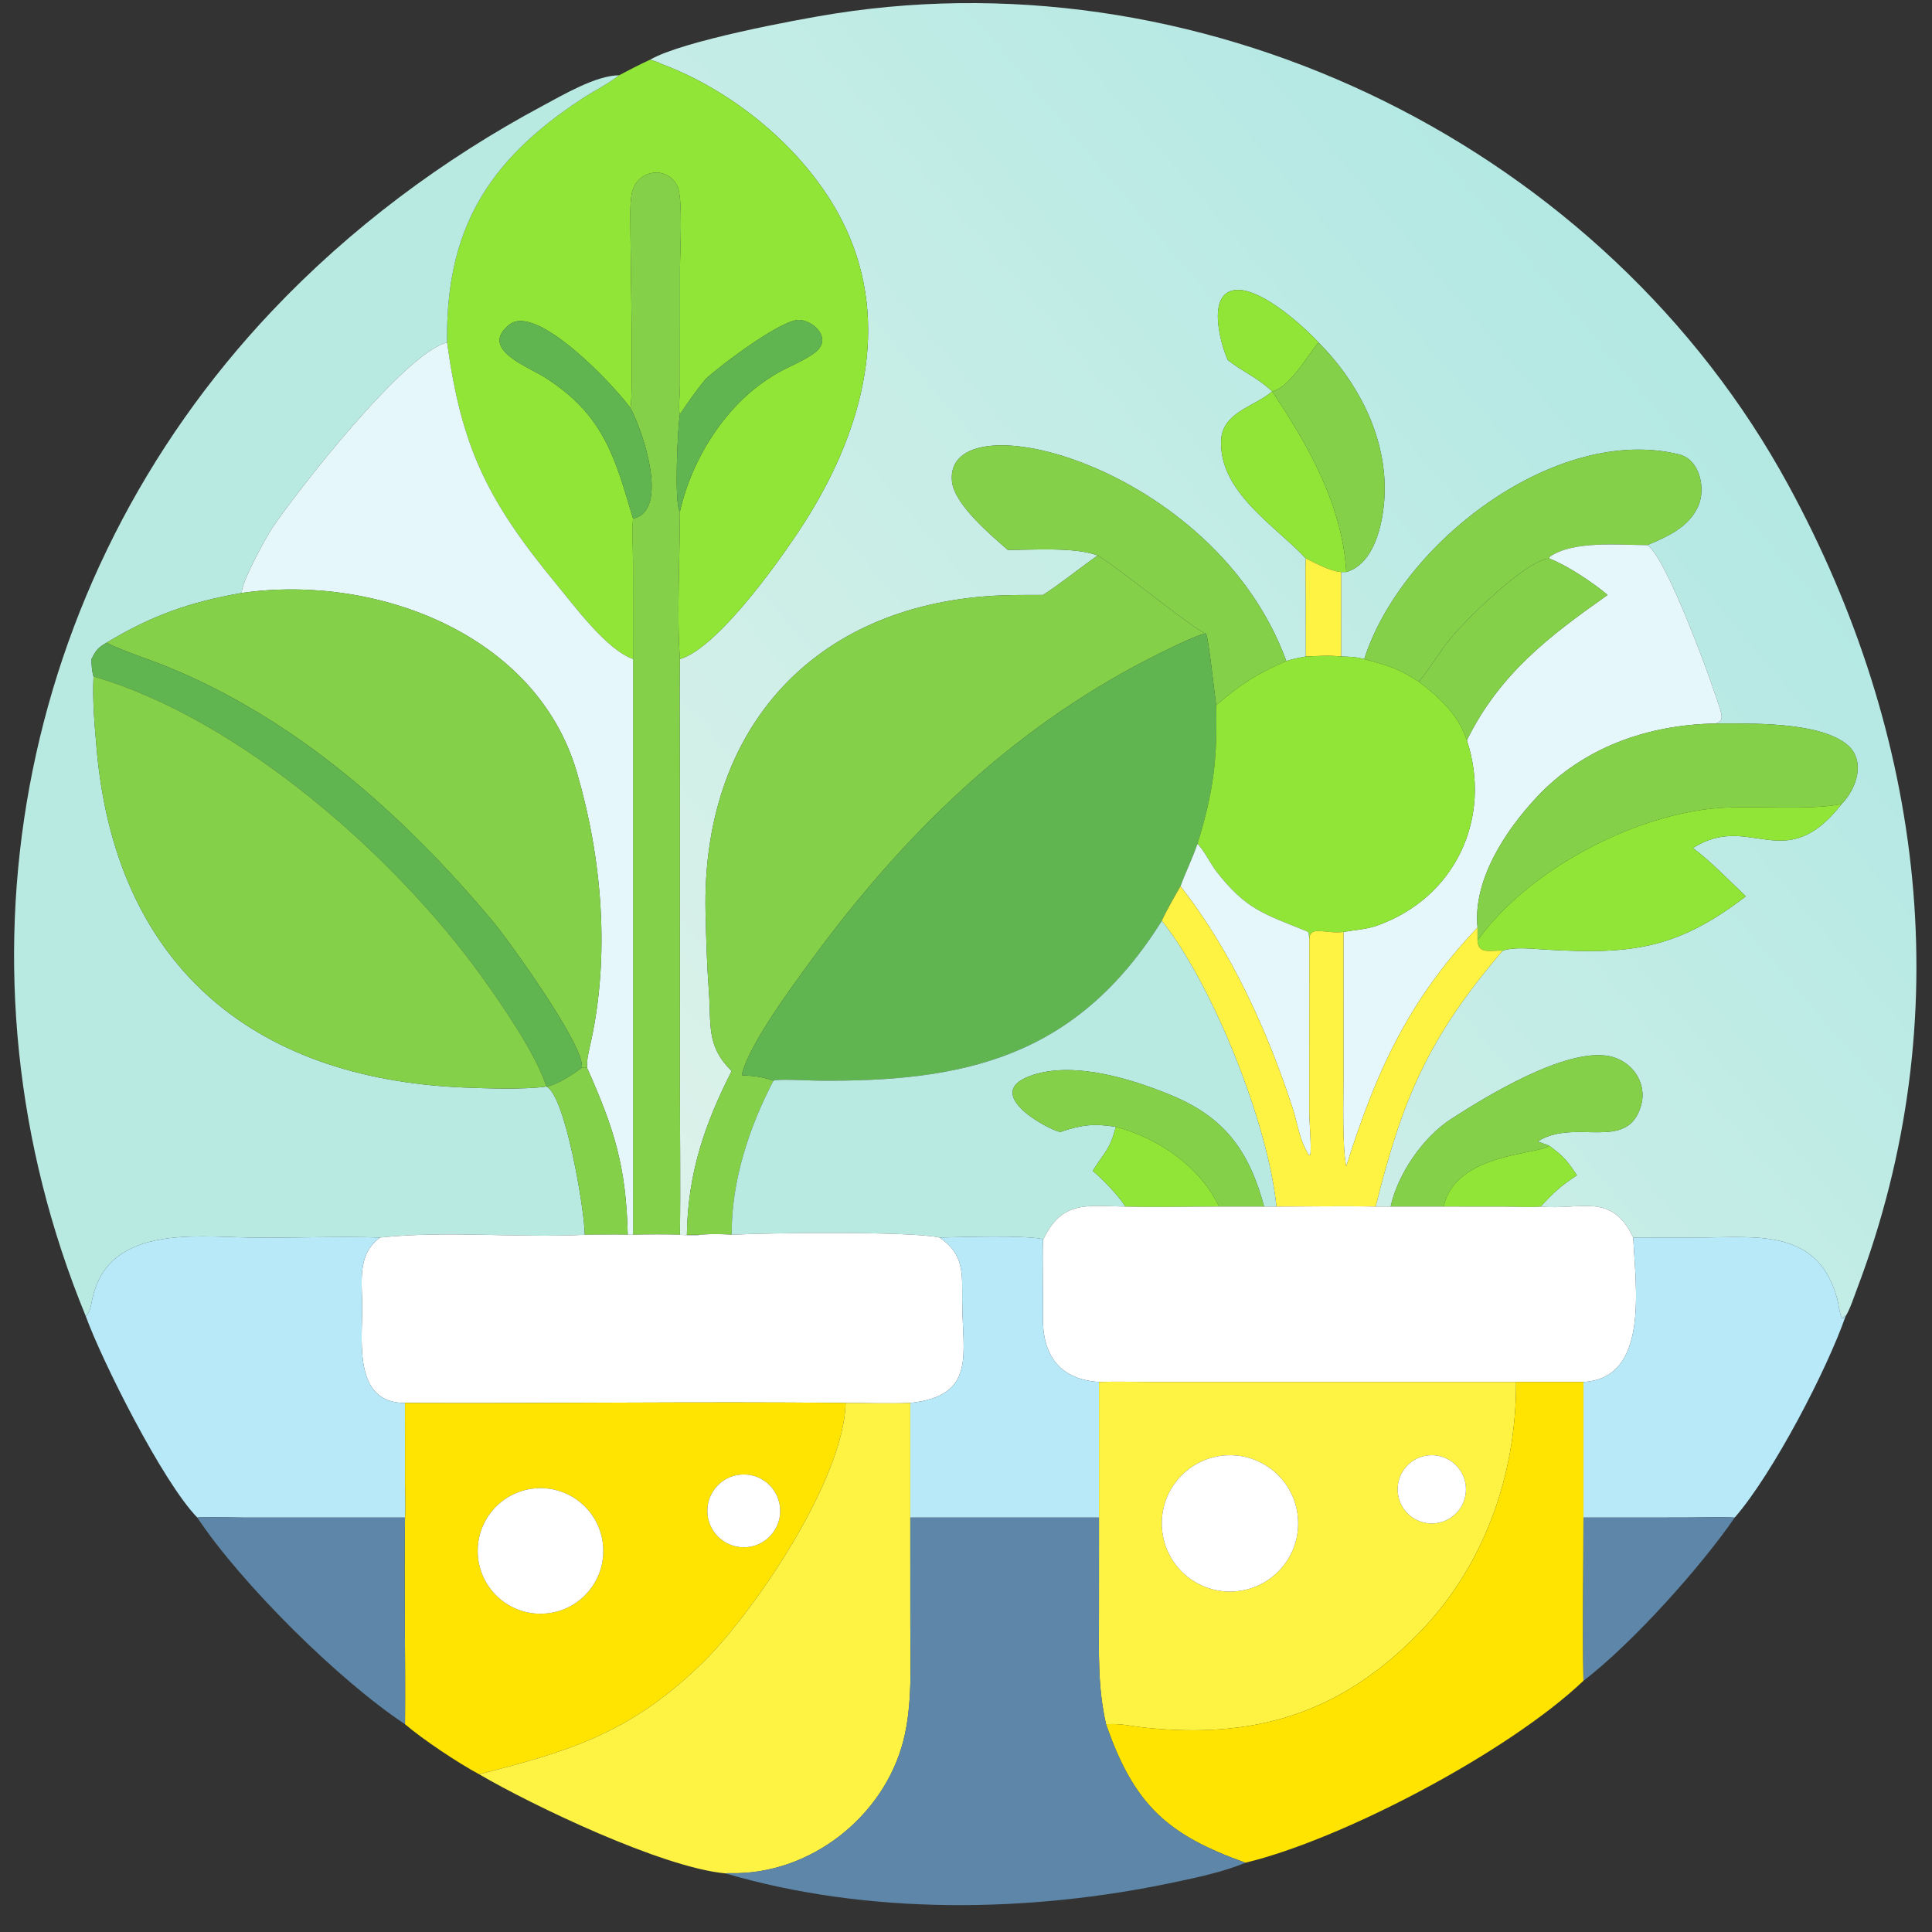
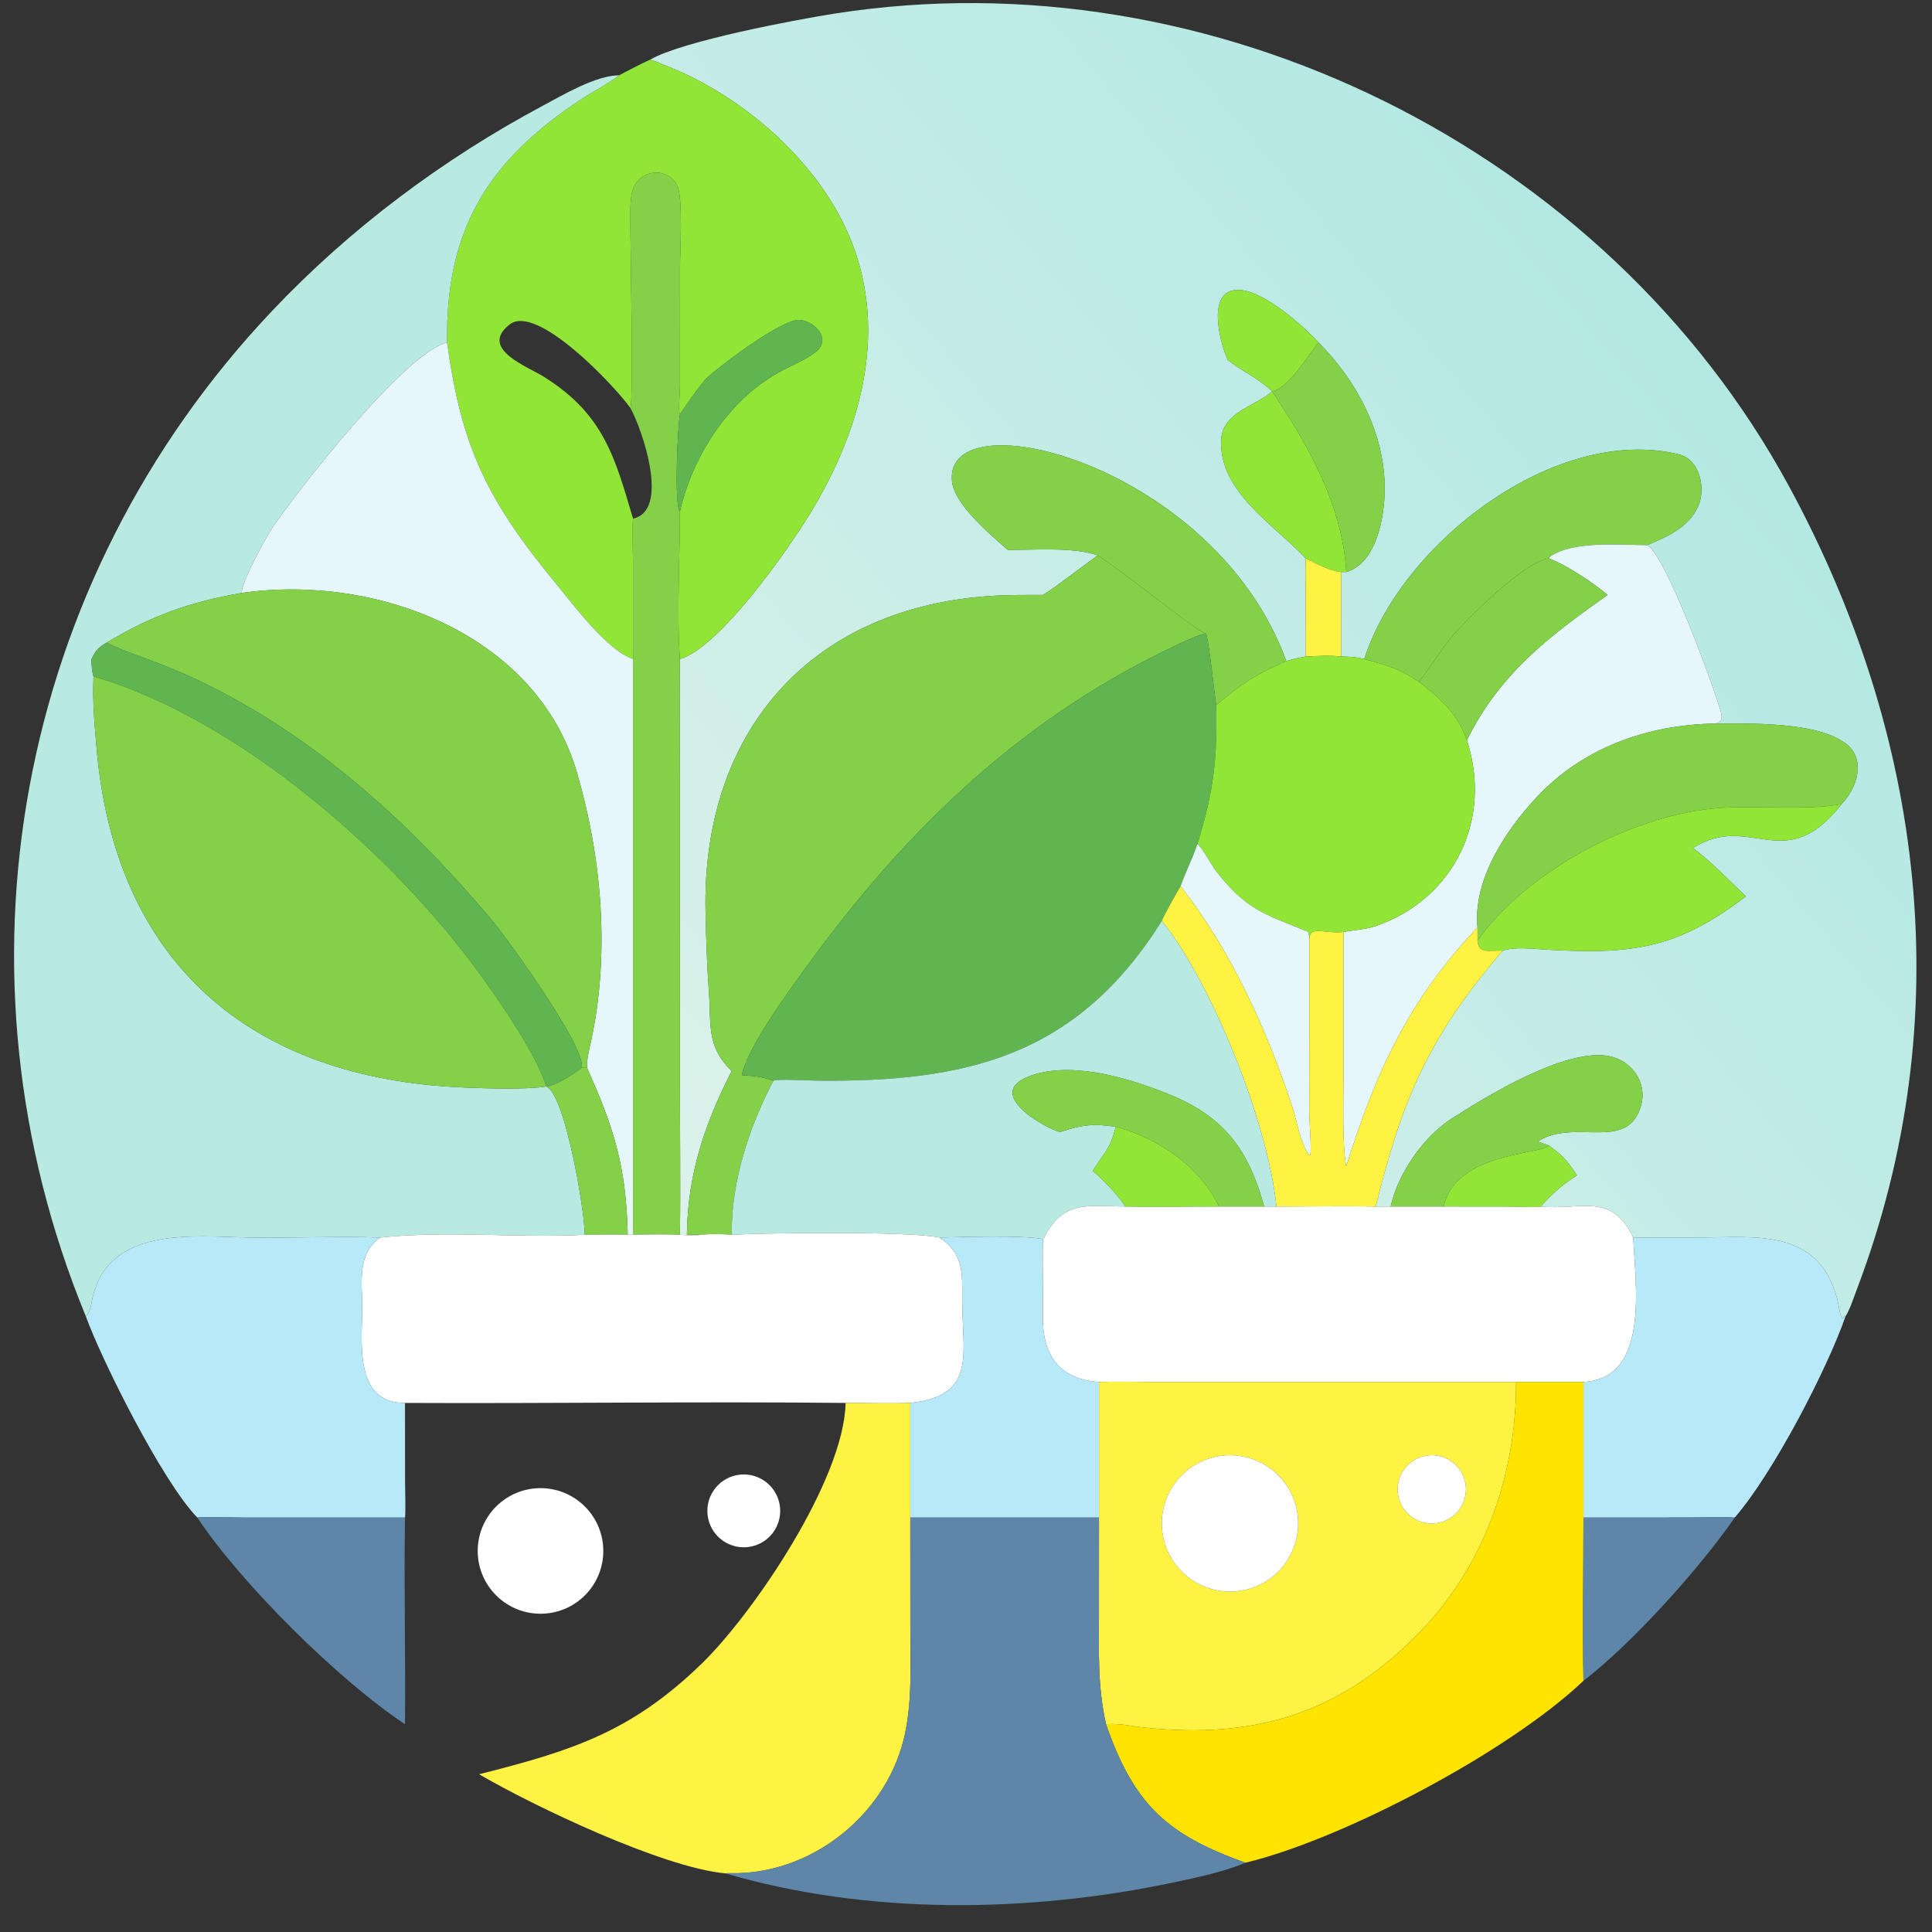
<svg xmlns="http://www.w3.org/2000/svg" width="1024" height="1024" viewBox="0 0 1024 1024">
  <rect x="0" y="0" width="1024" height="1024" fill="#333333" stroke="none" />
  <defs>
    <linearGradient id="gradient_0" gradientUnits="userSpaceOnUse" x1="444.022" y1="86.667" x2="172.518" y2="316.788">
      <stop offset="0" stop-color="#B3E8E3" />
      <stop offset="1" stop-color="#DCF2EA" />
    </linearGradient>
  </defs>
  <path fill="url(#gradient_0)" transform="scale(2 2)" d="M172.287 15.827C180.621 10.911 210.902 5.216 221.127 3.612C321.225 -12.093 425.578 39.609 473.983 128.64C509.957 194.805 519.362 269.749 492.14 341.548C491.46 343.341 490.123 347.364 489.096 348.806L488.813 348.698L488.454 349.296L488.125 349.311C487.456 348.016 487.281 345.701 486.885 344.22C481.92 325.66 465.674 327.852 450.867 327.959L432.826 327.959C427.032 315.801 418.946 320.797 408.27 319.763C411.885 315.879 413.508 314.373 417.899 311.455C415.19 307.441 414.407 306.481 410.522 303.604L407.519 302.503C417.378 296.139 431.458 305.598 434.936 292.811C436.565 286.823 432.396 281.049 426.426 279.884C414.888 277.634 393.893 290.542 384.742 296.426C377.142 301.312 370.462 311.01 368.53 319.763L364.56 319.763C371.591 291.391 378.467 275.002 398.206 251.962C401.127 250.839 406.481 251.476 409.66 251.658C432.387 252.958 444.293 251.601 462.668 237.536C458.25 233.374 453.418 228.275 448.634 224.735C463.852 215.039 472.933 232.468 488.029 213.092C492.253 208.807 494.443 201.333 489.432 197.271C481.952 191.208 463.879 191.742 454.634 191.74C456.579 191.194 456.452 189.962 455.917 188.176C453.825 181.188 441.565 147.402 436.533 144.471C441.868 142.233 447.546 139.734 450.033 134.169C452.131 129.475 450.467 121.777 444.995 120.424C412.374 112.362 371.349 143.903 361.542 174.661C359.192 174.058 357.819 174.05 355.407 173.984L355.407 151.59L356.776 151.59C364.886 149.26 366.953 136.739 366.962 129.545C366.979 114.917 359.626 100.981 349.462 90.781C345.194 86.196 334.976 77.134 328.449 76.844C319.492 76.444 323.215 90.648 325.376 95.414C329.488 98.632 333.07 99.911 337.136 103.715C332.65 107.723 323.943 109.159 323.612 116.667C323.006 130.392 338.034 139.333 346.053 147.993C345.87 150.841 346.02 154.723 346.038 157.675L346.053 173.984C344.055 174.346 342.82 174.595 340.886 175.177C321.864 122.986 250.028 105.026 252.283 127.564C252.899 133.717 262.642 141.841 267.068 145.724C273.431 145.78 284.986 144.892 290.889 147.214C286.647 150.174 280.377 155.203 276.388 157.67C271.1 157.67 266.388 157.618 261.112 158.035C213.938 161.759 185.932 194.652 186.976 241.741C187.131 248.747 187.339 255.745 187.861 262.78C188.492 271.293 187.166 277.158 193.605 283.528L193.902 283.816C186.739 297.916 182.253 311.01 182.03 327.233L185.643 327.233C184.056 327.553 181.867 327.308 180.187 327.233C180.373 313.769 180.184 299.828 180.182 286.333L180.185 206.929C180.186 196.269 180.037 185.284 180.187 174.661C190.693 171.616 208.803 145.72 214.64 136.158C228.55 113.372 235.986 86.184 224.226 60.695C215.189 41.109 195.163 24.276 175.107 16.884C174.366 16.419 173.152 16.102 172.287 15.827Z" />
  <path fill="#90E537" transform="scale(2 2)" d="M164.073 19.941C166.849 18.537 169.425 17.084 172.287 15.827C173.152 16.102 174.366 16.419 175.107 16.884C195.163 24.276 215.189 41.109 224.226 60.695C235.986 86.184 228.55 113.372 214.64 136.158C208.803 145.72 190.693 171.616 180.187 174.661C179.319 163.027 180.177 147.497 180.187 135.563C183.363 121.44 192.445 107.076 204.888 99.566C208.499 97.229 212.334 96.088 215.844 93.534C220.527 90.124 216.285 85.285 211.994 84.795C207.416 84.273 190.276 97.339 186.985 100.477C184.514 103.466 182.336 106.589 180.187 109.814C179.71 108.69 180.2 104.152 180.202 102.338L180.205 70.972C180.21 67.065 181.041 52.452 179.528 49.343C176.731 43.596 168.632 45.091 167.43 51.204C166.88 54.37 167.069 57.72 167.066 60.941C167.061 65.774 167.906 105.605 167.059 108.115C162.452 101.757 142.182 80.42 135.066 85.982C126.622 92.582 140.386 97.304 144.633 100.164C160.145 110.078 163.019 121.478 167.76 137.43C167.511 139.706 167.75 146.325 167.754 149.072L167.76 174.661C160.771 172.232 152.182 160.535 147.45 154.807C129.022 132.496 122.282 118.454 118.484 90.781C118.059 61.354 128.817 42.805 154.222 26.167C157.283 24.162 161.318 22.131 164.073 19.941Z" />
  <path fill="#B9EAE2" transform="scale(2 2)" d="M22.731 348.806C-14.789 257.669 4.07 154.332 72.034 82.473C92.802 60.515 117.296 42.216 143.899 27.992C149.37 25.067 157.859 20.032 164.073 19.941C161.318 22.131 157.283 24.162 154.222 26.167C128.817 42.805 118.059 61.354 118.484 90.781C107.458 93.226 78.332 130.677 72.122 139.962C70.425 142.499 63.769 154.674 64.087 157.134C50.194 159.565 40.323 163.065 28.215 170.323C25.943 171.695 25.49 172.19 24.254 174.661C24.223 176.115 24.361 177.875 24.779 179.27C24.495 185.754 25.022 191.547 25.563 197.963C30.378 254.997 66.183 285.857 122.9 288.2C128.356 288.425 139.373 288.805 144.784 287.933C149.827 290.197 154.923 320.767 154.98 327.233C136.949 328.138 118.757 326.077 100.737 327.959C89.276 327.558 77.28 328.156 65.855 327.95C51.032 327.684 28.134 324.773 24.335 344.889C24.081 346.231 23.788 347.83 22.731 348.806Z" />
  <path fill="#84D149" transform="scale(2 2)" d="M167.059 108.115C167.906 105.605 167.061 65.774 167.066 60.941C167.069 57.72 166.88 54.37 167.43 51.204C168.632 45.091 176.731 43.596 179.528 49.343C181.041 52.452 180.21 67.065 180.205 70.972L180.202 102.338C180.2 104.152 179.71 108.69 180.187 109.814C179.58 113.043 178.622 133.91 180.187 135.563C180.177 147.497 179.319 163.027 180.187 174.661C180.037 185.284 180.186 196.269 180.185 206.929L180.182 286.333C180.184 299.828 180.373 313.769 180.187 327.233C176.78 327.087 171.156 327.124 167.76 327.233L167.76 174.661L167.754 149.072C167.75 146.325 167.511 139.706 167.76 137.43C177.635 135.359 170.204 113.794 167.059 108.115Z" />
  <path fill="#90E537" transform="scale(2 2)" d="M349.462 90.781L349.277 90.993C346.519 94.218 341.629 102.888 337.136 103.715C346.735 117.973 355.775 134.007 356.776 151.59L355.407 151.59C352.569 151.417 348.708 149.285 346.053 147.993C338.034 139.333 323.006 130.392 323.612 116.667C323.943 109.159 332.65 107.723 337.136 103.715C333.07 99.911 329.488 98.632 325.376 95.414C323.215 90.648 319.492 76.444 328.449 76.844C334.976 77.134 345.194 86.196 349.462 90.781Z" />
  <path fill="#60B550" transform="scale(2 2)" d="M186.985 100.477C190.276 97.339 207.416 84.273 211.994 84.795C216.285 85.285 220.527 90.124 215.844 93.534C212.334 96.088 208.499 97.229 204.888 99.566C192.445 107.076 183.363 121.44 180.187 135.563C178.622 133.91 179.58 113.043 180.187 109.814C182.336 106.589 184.514 103.466 186.985 100.477Z" />
-   <path fill="#60B550" transform="scale(2 2)" d="M167.76 137.43C163.019 121.478 160.145 110.078 144.633 100.164C140.386 97.304 126.622 92.582 135.066 85.982C142.182 80.42 162.452 101.757 167.059 108.115C170.204 113.794 177.635 135.359 167.76 137.43Z" />
  <path fill="#E5F7FB" transform="scale(2 2)" d="M64.087 157.134C63.769 154.674 70.425 142.499 72.122 139.962C78.332 130.677 107.458 93.226 118.484 90.781C122.282 118.454 129.022 132.496 147.45 154.807C152.182 160.535 160.771 172.232 167.76 174.661L167.76 327.233L166.357 327.233C165.945 309.215 162.798 299.144 155.571 282.971C155.428 280.857 156.135 278.221 156.59 276.139C161.686 252.859 159.519 227.316 152.847 204.577C142.086 167.907 99.419 152.035 64.087 157.134Z" />
  <path fill="#84D149" transform="scale(2 2)" d="M337.136 103.715C341.629 102.888 346.519 94.218 349.277 90.993L349.462 90.781C359.626 100.981 366.979 114.917 366.962 129.545C366.953 136.739 364.886 149.26 356.776 151.59C355.775 134.007 346.735 117.973 337.136 103.715Z" />
  <path fill="#84D149" transform="scale(2 2)" d="M290.889 147.214C284.986 144.892 273.431 145.78 267.068 145.724C262.642 141.841 252.899 133.717 252.283 127.564C250.028 105.026 321.864 122.986 340.886 175.177C332.937 178.629 328.959 181.213 322.296 186.888C321.927 184.449 320.265 168.771 319.571 167.877C317.672 167.853 295.946 150.062 290.889 147.214Z" />
  <path fill="#84D149" transform="scale(2 2)" d="M436.533 144.471C428.817 144.414 416.924 143.271 410.756 147.514L410.522 147.993C404.429 148.481 388.652 164.003 384.32 169.282C382.085 172.007 377.389 179.307 375.952 180.637C370.188 176.876 367.872 176.439 361.542 174.661C371.349 143.903 412.374 112.362 444.995 120.424C450.467 121.777 452.131 129.475 450.033 134.169C447.546 139.734 441.868 142.233 436.533 144.471Z" />
  <path fill="#E5F7FB" transform="scale(2 2)" d="M410.522 147.993L410.756 147.514C416.924 143.271 428.817 144.414 436.533 144.471C441.565 147.402 453.825 181.188 455.917 188.176C456.452 189.962 456.579 191.194 454.634 191.74C436.718 192.039 419.563 198.043 407.177 211.329C398.942 220.163 390.304 233.197 391.56 245.797C373.067 265.283 364.554 284.326 356.776 309.075C355.677 304.152 356.032 290.993 356.039 285.518L356.043 246.972C358.916 246.457 362.123 246.294 364.891 245.312C385.672 237.942 395.497 216.838 388.738 196.163C397.442 178.53 410.573 168.564 426.034 157.67C422.118 154.362 415.168 149.748 410.522 147.993Z" />
  <path fill="#84D149" transform="scale(2 2)" d="M276.388 157.67C280.377 155.203 286.647 150.174 290.889 147.214C295.946 150.062 317.672 167.853 319.571 167.877C317.031 168.175 306.763 173.395 303.966 174.839C267.358 193.76 238.97 221.69 214.916 254.578C209.877 261.468 198.293 277.046 196.574 284.936C200.172 285.214 201.545 285.218 204.961 286.407C198.493 298.806 193.781 313.105 193.902 327.233C190.763 327.007 188.77 326.96 185.643 327.233L182.03 327.233C182.253 311.01 186.739 297.916 193.902 283.816L193.605 283.528C187.166 277.158 188.492 271.293 187.861 262.78C187.339 255.745 187.131 248.747 186.976 241.741C185.932 194.652 213.938 161.759 261.112 158.035C266.388 157.618 271.1 157.67 276.388 157.67Z" />
  <path fill="#84D149" transform="scale(2 2)" d="M375.952 180.637C377.389 179.307 382.085 172.007 384.32 169.282C388.652 164.003 404.429 148.481 410.522 147.993C415.168 149.748 422.118 154.362 426.034 157.67C410.573 168.564 397.442 178.53 388.738 196.163L388.333 195.1C385.994 188.894 381.119 184.544 375.952 180.637Z" />
  <path fill="#FEF342" transform="scale(2 2)" d="M346.053 147.993C348.708 149.285 352.569 151.417 355.407 151.59L355.407 173.984C352.468 173.639 349.038 173.854 346.053 173.984L346.038 157.675C346.02 154.723 345.87 150.841 346.053 147.993Z" />
  <path fill="#84D149" transform="scale(2 2)" d="M64.087 157.134C99.419 152.035 142.086 167.907 152.847 204.577C159.519 227.316 161.686 252.859 156.59 276.139C156.135 278.221 155.428 280.857 155.571 282.971L154.172 282.971C155.379 277.75 134.9 249.324 130.6 244.178C107.015 215.996 78.385 190.479 43.954 176.542C39.118 174.585 32.978 172.69 28.439 170.437L28.215 170.323C40.323 163.065 50.194 159.565 64.087 157.134Z" />
  <path fill="#60B550" transform="scale(2 2)" d="M196.574 284.936C198.293 277.046 209.877 261.468 214.916 254.578C238.97 221.69 267.358 193.76 303.966 174.839C306.763 173.395 317.031 168.175 319.571 167.877C320.265 168.771 321.927 184.449 322.296 186.888C322.651 201.33 321.56 209.945 317.321 223.678C315.962 227.65 314.186 231.16 312.833 234.884C311.441 237.308 308.978 241.557 307.893 244.034C285.186 280.34 255.421 286.811 216.392 286.381C214.743 286.363 205.769 285.876 204.961 286.407C201.545 285.218 200.172 285.214 196.574 284.936Z" />
  <path fill="#60B550" transform="scale(2 2)" d="M24.254 174.661C25.49 172.19 25.943 171.695 28.215 170.323L28.439 170.437C32.978 172.69 39.118 174.585 43.954 176.542C78.385 190.479 107.015 215.996 130.6 244.178C134.9 249.324 155.379 277.75 154.172 282.971C152.18 284.505 147.256 287.773 144.784 287.933C142.176 279.533 133.022 266.266 127.718 258.886C104.733 226.906 63.451 190.478 24.779 179.27C24.361 177.875 24.223 176.115 24.254 174.661Z" />
  <path fill="#90E537" transform="scale(2 2)" d="M346.053 173.984C349.038 173.854 352.468 173.639 355.407 173.984C357.819 174.05 359.192 174.058 361.542 174.661C367.872 176.439 370.188 176.876 375.952 180.637C381.119 184.544 385.994 188.894 388.333 195.1L388.738 196.163C395.497 216.838 385.672 237.942 364.891 245.312C362.123 246.294 358.916 246.457 356.043 246.972L355.755 247.005C350.931 247.529 346.907 244.981 346.982 249.235C346.957 248.857 346.907 247.046 346.549 246.901C335.043 242.21 330.258 241.144 322.239 230.8C320.998 229.199 318.6 224.576 317.321 223.678C321.56 209.945 322.651 201.33 322.296 186.888C328.959 181.213 332.937 178.629 340.886 175.177C342.82 174.595 344.055 174.346 346.053 173.984Z" />
  <path fill="#84D149" transform="scale(2 2)" d="M24.779 179.27C63.451 190.478 104.733 226.906 127.718 258.886C133.022 266.266 142.176 279.533 144.784 287.933L144.784 287.933C139.373 288.805 128.356 288.425 122.9 288.2C66.183 285.857 30.378 254.997 25.563 197.963C25.022 191.547 24.495 185.754 24.779 179.27Z" />
  <path fill="#84D149" transform="scale(2 2)" d="M391.56 245.797C390.304 233.197 398.942 220.163 407.177 211.329C419.563 198.043 436.718 192.039 454.634 191.74C463.879 191.742 481.952 191.208 489.432 197.271C494.443 201.333 492.253 208.807 488.029 213.092C479.582 214.791 465.128 213.449 455.602 214.129C433.161 215.731 404.925 230.517 391.56 249.235L391.56 245.797Z" />
  <path fill="#90E537" transform="scale(2 2)" d="M391.56 249.235C404.925 230.517 433.161 215.731 455.602 214.129C465.128 213.449 479.582 214.791 488.029 213.092C472.933 232.468 463.852 215.039 448.634 224.735C453.418 228.275 458.25 233.374 462.668 237.536C444.293 251.601 432.387 252.958 409.66 251.658C406.481 251.476 401.127 250.839 398.206 251.962C395.277 251.683 391.727 253.15 391.56 249.235Z" />
  <path fill="#E5F7FB" transform="scale(2 2)" d="M317.321 223.678C318.6 224.576 320.998 229.199 322.239 230.8C330.258 241.144 335.043 242.21 346.549 246.901C346.907 247.046 346.957 248.857 346.982 249.235L346.973 294.93C346.984 297.246 347.624 304.565 347.216 306.107L346.872 306.127C344.259 301.975 343.969 297.96 342.521 293.528C335.854 273.126 326.167 251.703 312.833 234.884C314.186 231.16 315.962 227.65 317.321 223.678Z" />
  <path fill="#FEF342" transform="scale(2 2)" d="M312.833 234.884C326.167 251.703 335.854 273.126 342.521 293.528C343.969 297.96 344.259 301.975 346.872 306.127L347.216 306.107C347.624 304.565 346.984 297.246 346.973 294.93L346.982 249.235C346.907 244.981 350.931 247.529 355.755 247.005L356.043 246.972L356.039 285.518C356.032 290.993 355.677 304.152 356.776 309.075C364.554 284.326 373.067 265.283 391.56 245.797L391.56 249.235C391.727 253.15 395.277 251.683 398.206 251.962C378.467 275.002 371.591 291.391 364.56 319.763C356.089 319.567 346.814 319.762 338.275 319.763C336.027 297.461 321.163 260.589 307.893 244.034C308.978 241.557 311.441 237.308 312.833 234.884Z" />
  <path fill="#B9EAE2" transform="scale(2 2)" d="M307.893 244.034C321.163 260.589 336.027 297.461 338.275 319.763L335.024 319.763C330.979 305.021 324.679 296.152 310.311 290.219C299.979 285.954 285.235 281.398 274.216 284.719C258.978 289.313 277.749 299.381 280.964 299.994C286.63 298.078 289.873 297.697 295.711 298.622C294.043 304.865 292.852 305.098 289.583 310.283C292.245 312.502 296.457 316.875 298.252 319.763C288.217 319.637 281.453 317.884 276.388 328.674L276.157 328.322C270.559 327.314 255.19 327.814 248.994 327.959C241.155 326.242 202.845 326.706 193.902 327.233C193.781 313.105 198.493 298.806 204.961 286.407C205.769 285.876 214.743 286.363 216.392 286.381C255.421 286.811 285.186 280.34 307.893 244.034Z" />
  <path fill="#84D149" transform="scale(2 2)" d="M407.519 302.503L410.522 303.604C408.198 306.022 385.641 305.385 382.597 319.763L368.53 319.763C370.462 311.01 377.142 301.312 384.742 296.426C393.893 290.542 414.888 277.634 426.426 279.884C432.396 281.049 436.565 286.823 434.936 292.811C431.458 305.598 417.378 296.139 407.519 302.503Z" />
  <path fill="#84D149" transform="scale(2 2)" d="M155.571 282.971C162.798 299.144 165.945 309.215 166.357 327.233C162.829 327.105 158.566 327.227 154.98 327.233C154.923 320.767 149.827 290.197 144.784 287.933L144.784 287.933C147.256 287.773 152.18 284.505 154.172 282.971L155.571 282.971Z" />
  <path fill="#84D149" transform="scale(2 2)" d="M295.711 298.622C289.873 297.697 286.63 298.078 280.964 299.994C277.749 299.381 258.978 289.313 274.216 284.719C285.235 281.398 299.979 285.954 310.311 290.219C324.679 296.152 330.979 305.021 335.024 319.763L323.067 319.763C317.997 309.092 306.893 301.575 295.711 298.622Z" />
  <path fill="#90E537" transform="scale(2 2)" d="M295.711 298.622C306.893 301.575 317.997 309.092 323.067 319.763C315.005 319.756 306.211 319.993 298.252 319.763C296.457 316.875 292.245 312.502 289.583 310.283C292.852 305.098 294.043 304.865 295.711 298.622Z" />
  <path fill="#90E537" transform="scale(2 2)" d="M410.522 303.604C414.407 306.481 415.19 307.441 417.899 311.455C413.508 314.373 411.885 315.879 408.27 319.763C406.401 320.004 401.158 319.799 398.956 319.781L382.597 319.763C385.641 305.385 408.198 306.022 410.522 303.604Z" />
  <path fill="white" transform="scale(2 2)" d="M382.597 319.763L398.956 319.781C401.158 319.799 406.401 320.004 408.27 319.763C418.946 320.797 427.032 315.801 432.826 327.959C433.419 340.965 437.166 365.295 419.632 366.241L401.783 366.241L304.611 366.232C300.283 366.22 295.538 366.087 291.244 366.241C280.561 365.552 276.232 358.842 276.383 349.055C276.487 342.276 276.21 335.446 276.388 328.674C281.453 317.884 288.217 319.637 298.252 319.763C306.211 319.993 315.005 319.756 323.067 319.763L335.024 319.763L338.275 319.763C346.814 319.762 356.089 319.567 364.56 319.763L368.53 319.763L382.597 319.763Z" />
  <path fill="white" transform="scale(2 2)" d="M185.643 327.233C188.77 326.96 190.763 327.007 193.902 327.233C202.845 326.706 241.155 326.242 248.994 327.959C255.55 332.424 254.978 337.381 254.995 344.706C255.026 358.918 258.922 369.887 241.236 371.79C236.138 372.01 229.321 371.798 224.093 371.79C185.336 371.388 146.146 371.97 107.331 371.79C93.761 371.896 95.959 355.744 95.993 346.695C96.019 339.833 94.477 332.466 100.737 327.959C118.757 326.077 136.949 328.138 154.98 327.233C158.566 327.227 162.829 327.105 166.357 327.233L167.76 327.233C171.156 327.124 176.78 327.087 180.187 327.233C181.867 327.308 184.056 327.553 185.643 327.233Z" />
  <path fill="#B8E9F9" transform="scale(2 2)" d="M100.737 327.959C94.477 332.466 96.019 339.833 95.993 346.695C95.959 355.744 93.761 371.896 107.331 371.79L107.346 392.781C107.35 394.865 107.542 400.513 107.331 402.179L64.612 402.172C62.889 402.171 53.162 401.916 52.295 402.179C43.08 392.713 27.03 360.653 22.731 348.806C23.788 347.83 24.081 346.231 24.335 344.889C28.134 324.773 51.032 327.684 65.855 327.95C77.28 328.156 89.276 327.558 100.737 327.959Z" />
  <path fill="#B8E9F9" transform="scale(2 2)" d="M432.826 327.959L450.867 327.959C465.674 327.852 481.92 325.66 486.885 344.22C487.281 345.701 487.456 348.016 488.125 349.311L488.454 349.296L488.813 348.698L489.096 348.806C484.247 362.792 469.939 390.419 459.708 402.179C456.198 401.945 450.15 402.161 446.388 402.163L419.632 402.179L419.632 366.241C437.166 365.295 433.419 340.965 432.826 327.959Z" />
  <path fill="#B8E9F9" transform="scale(2 2)" d="M248.994 327.959C255.19 327.814 270.559 327.314 276.157 328.322L276.388 328.674C276.21 335.446 276.487 342.276 276.383 349.055C276.232 358.842 280.561 365.552 291.244 366.241L291.244 402.179L241.236 402.179L241.236 371.79C258.922 369.887 255.026 358.918 254.995 344.706C254.978 337.381 255.55 332.424 248.994 327.959Z" />
  <path fill="#FEF342" transform="scale(2 2)" d="M291.244 366.241C295.538 366.087 300.283 366.22 304.611 366.232L401.783 366.241C401.86 391.298 393.022 416.023 374.987 433.805C354.282 454.55 331.777 460.764 303.621 457.868C299.525 457.447 297.385 456.713 293.113 456.93C290.845 446.797 291.239 438.049 291.236 427.779L291.244 402.179L291.244 366.241ZM379.158 385.644C374.181 385.799 370.265 389.945 370.393 394.922C370.521 399.9 374.646 403.839 379.624 403.738C384.64 403.636 388.617 399.473 388.488 394.457C388.358 389.441 384.173 385.487 379.158 385.644ZM323.48 385.818C313.598 387.185 306.693 396.301 308.055 406.183C309.417 416.066 318.53 422.975 328.413 421.617C338.303 420.258 345.216 411.138 343.854 401.25C342.491 391.361 333.368 384.451 323.48 385.818Z" />
  <path fill="#FEE400" transform="scale(2 2)" d="M401.783 366.241L419.632 366.241L419.632 402.179C419.636 416.321 419.37 431.342 419.632 445.423C399.642 464.425 355.596 487.521 330.054 493.637C309.647 486.353 300.563 478.526 293.113 456.93C297.385 456.713 299.525 457.447 303.621 457.868C331.777 460.764 354.282 454.55 374.987 433.805C393.022 416.023 401.86 391.298 401.783 366.241Z" />
-   <path fill="#FEE400" transform="scale(2 2)" d="M107.331 371.79C146.146 371.97 185.336 371.388 224.093 371.79C223.692 392.111 199.688 427.517 186.042 440.8C167.271 459.072 151.419 464.005 126.973 470.195C121.484 467.267 111.962 460.91 107.331 456.93C107.49 438.763 107.042 420.292 107.331 402.179C107.542 400.513 107.35 394.865 107.346 392.781L107.331 371.79ZM196.233 390.785C190.894 391.271 186.974 396.015 187.503 401.349C188.031 406.684 192.805 410.566 198.136 409.996C203.407 409.431 207.236 404.722 206.714 399.447C206.191 394.171 201.512 390.305 196.233 390.785ZM142.701 394.384C133.53 394.681 126.33 402.346 126.607 411.518C126.884 420.69 134.534 427.906 143.707 427.649C152.907 427.391 160.151 419.713 159.873 410.513C159.595 401.313 151.901 394.086 142.701 394.384Z" />
  <path fill="#FEF342" transform="scale(2 2)" d="M224.093 371.79C229.321 371.798 236.138 372.01 241.236 371.79L241.236 402.179L241.243 430.882C241.243 440.784 241.868 451.647 239.416 461.243C234.226 481.558 214.534 496.924 193.47 496.409C193.003 496.397 192.708 496.4 192.24 496.465C175.425 494.911 141.115 478.464 126.973 470.195C151.419 464.005 167.271 459.072 186.042 440.8C199.688 427.517 223.692 392.111 224.093 371.79Z" />
  <path fill="white" transform="scale(2 2)" d="M379.624 403.738C374.646 403.839 370.521 399.9 370.393 394.922C370.265 389.945 374.181 385.799 379.158 385.644C384.173 385.487 388.358 389.441 388.488 394.457C388.617 399.473 384.64 403.636 379.624 403.738Z" />
  <path fill="white" transform="scale(2 2)" d="M328.413 421.617C318.53 422.975 309.417 416.066 308.055 406.183C306.693 396.301 313.598 387.185 323.48 385.818C333.368 384.451 342.491 391.361 343.854 401.25C345.216 411.138 338.303 420.258 328.413 421.617Z" />
  <path fill="white" transform="scale(2 2)" d="M198.136 409.996C192.805 410.566 188.031 406.684 187.503 401.349C186.974 396.015 190.894 391.271 196.233 390.785C201.512 390.305 206.191 394.171 206.714 399.447C207.236 404.722 203.407 409.431 198.136 409.996Z" />
  <path fill="white" transform="scale(2 2)" d="M143.707 427.649C134.534 427.906 126.884 420.69 126.607 411.518C126.33 402.346 133.53 394.681 142.701 394.384C151.901 394.086 159.595 401.313 159.873 410.513C160.151 419.713 152.907 427.391 143.707 427.649Z" />
  <path fill="#5E86A8" transform="scale(2 2)" d="M52.295 402.179C53.162 401.916 62.889 402.171 64.612 402.172L107.331 402.179C107.042 420.292 107.49 438.763 107.331 456.93C89.982 445.481 63.955 419.748 52.295 402.179Z" />
  <path fill="#5E86A8" transform="scale(2 2)" d="M241.236 402.179L291.244 402.179L291.236 427.779C291.239 438.049 290.845 446.797 293.113 456.93C300.563 478.526 309.647 486.353 330.054 493.637C324.337 496.056 317.137 497.574 310.972 498.875C272.648 506.963 230.024 507.557 192.24 496.465C192.708 496.4 193.003 496.397 193.47 496.409C214.534 496.924 234.226 481.558 239.416 461.243C241.868 451.647 241.243 440.784 241.243 430.882L241.236 402.179Z" />
  <path fill="#5E86A8" transform="scale(2 2)" d="M419.632 402.179L446.388 402.163C450.15 402.161 456.198 401.945 459.708 402.179C450.868 415.077 432.601 435.526 419.632 445.423C419.37 431.342 419.636 416.321 419.632 402.179Z" />
</svg>